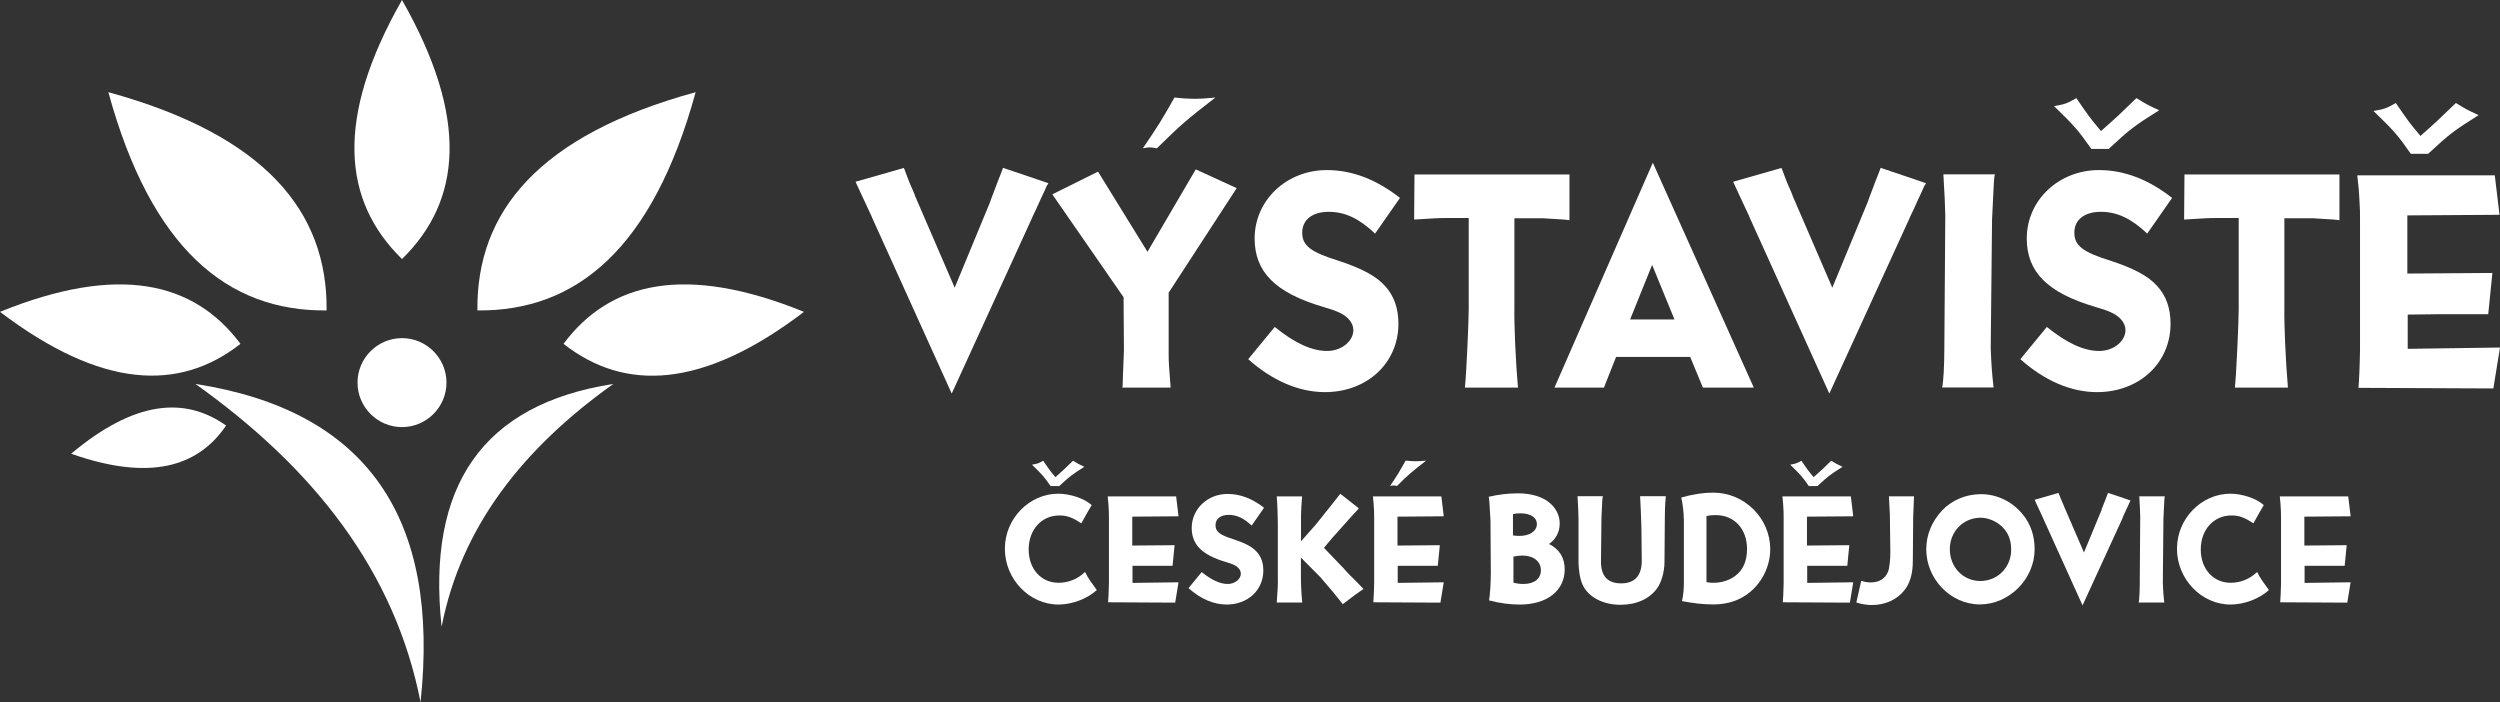
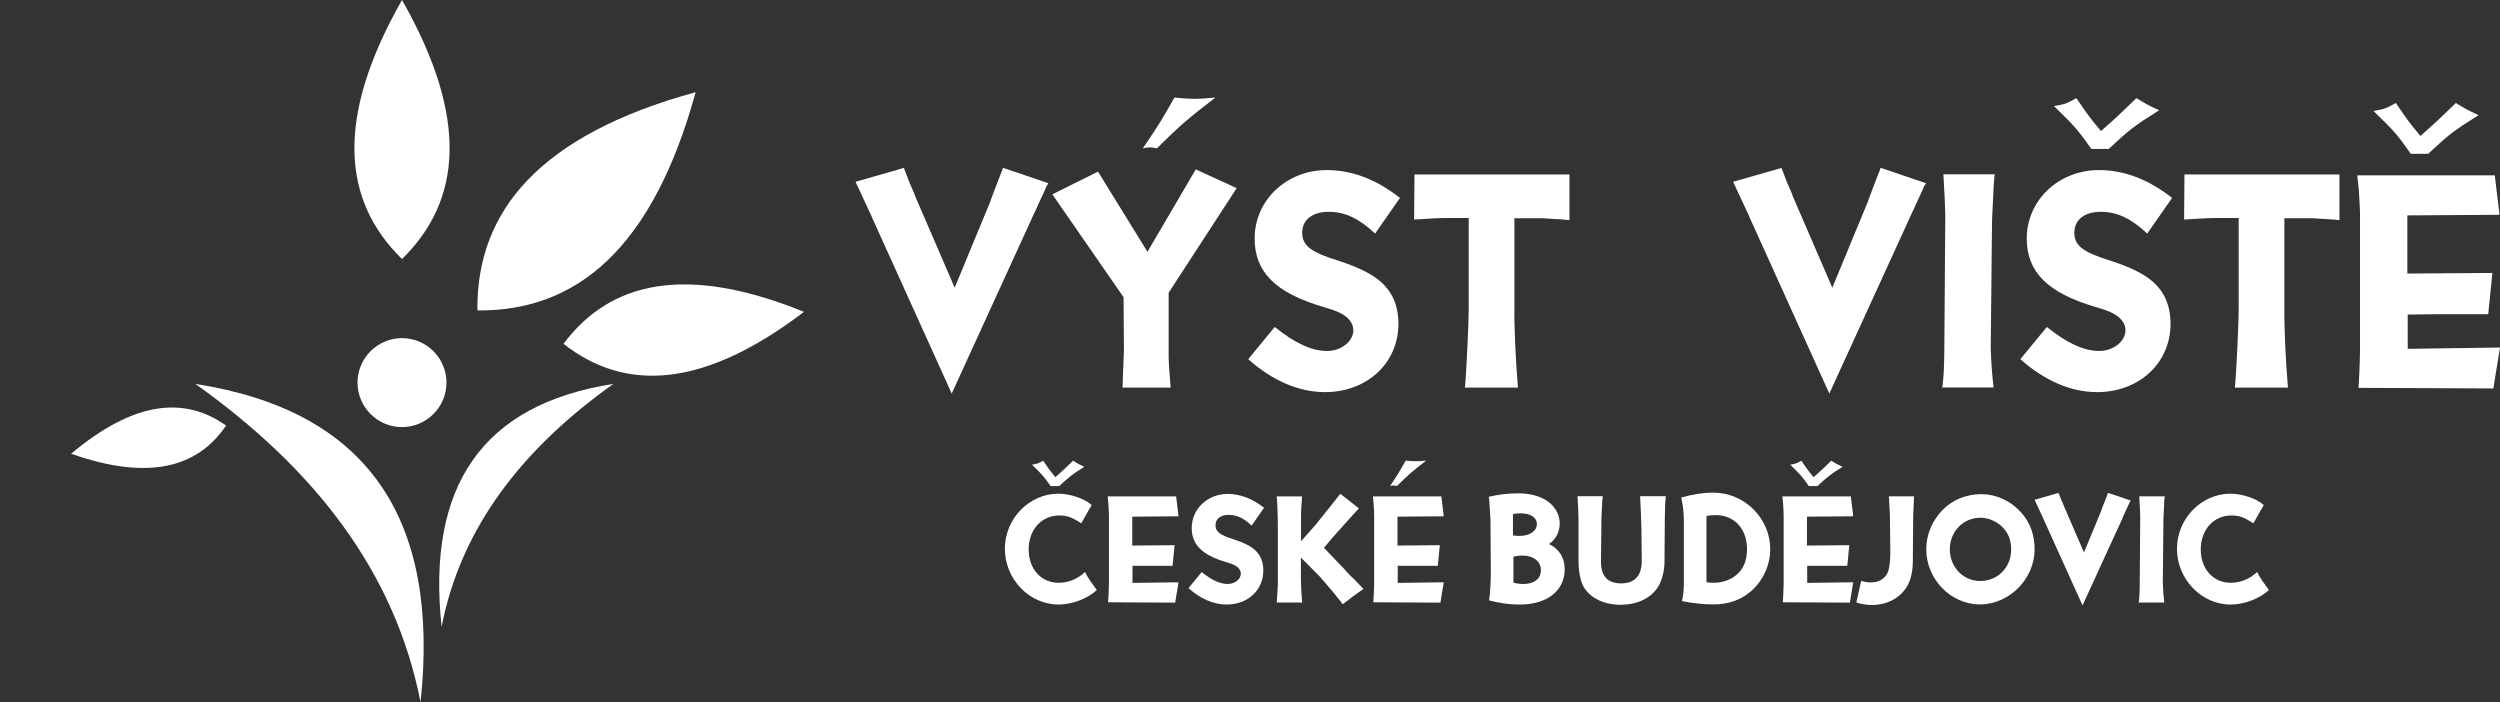
<svg xmlns="http://www.w3.org/2000/svg" id="Vrstva_2" viewBox="0 0 210.2 59.04">
  <rect x="0" y="0" width="210.2" height="59.04" fill="#333333" stroke="none" />
  <g id="Vrstva_1-2">
    <path d="M88.14,15.42c-.05.08-.08.16-.11.16-.03.11-.27.59-.59,1.29-.21.46-.4.91-.62,1.34l-.03.08-6.77,14.8-6.69-14.78-.05-.13-.75-1.61-.54-1.16-.05-.13,4.06-1.16.03.08.43,1.13.43.99.05.16,3.33,7.71,3.01-7.28.03-.11.59-1.56c.27-.7.43-1.07.43-1.13l3.81,1.29Z" style="fill:#fff;" />
    <path d="M98.26,24.61v5.1c0,.78.03,1.15.16,2.77v.11h-4.06l.03-.11.03-.97.08-2.01v-.08l-.03-4.43-5.99-8.65,3.84-1.91,4.16,6.74,4.06-6.93,3.44,1.58-5.72,8.79ZM98.75,8.2c.73.08,1.32.11,1.69.11.4,0,.97-.03,1.75-.11-2.53,1.96-2.87,2.26-4.92,4.27-.27-.05-.46-.08-.62-.08-.11,0-.3.03-.56.08,1.37-2.01,1.56-2.34,2.66-4.27Z" style="fill:#fff;" />
    <path d="M115.62,19.64c-1.34-1.26-2.52-1.83-3.9-1.83s-2.23.67-2.23,1.75.7,1.64,3.04,2.36c1.96.64,3.17,1.29,3.9,2.1.78.83,1.15,1.91,1.15,3.2,0,3.3-2.63,5.75-6.18,5.75-2.2,0-4.43-.97-6.45-2.77l2.23-2.71c1.69,1.37,3.12,2.02,4.41,2.02,1.18,0,2.2-.81,2.2-1.75,0-.59-.43-1.13-1.18-1.48-.43-.19-.48-.21-1.37-.48-4-1.18-5.75-2.93-5.75-5.75,0-3.22,2.69-5.75,6.07-5.75,2.12,0,4.16.78,6.15,2.34l-2.1,3.01Z" style="fill:#fff;" />
    <path d="M131.95,18.51c-.24-.03-.27-.05-2.23-.16h-2.39v7.52c-.03,1.4.11,4.59.3,6.72h-4.46c.13-1.24.32-5.61.32-6.58v-7.68h-1.8c-.73,0-1.24.03-2.79.13l.03-3.79h13.03v3.84Z" style="fill:#fff;" />
-     <path d="M147.45,32.59h-4.27l-1.07-2.58h-6.23l-1.02,2.58h-4.16l8.27-18.91,8.49,18.91ZM138.91,22.27l-1.85,4.59h3.73l-1.88-4.59Z" style="fill:#fff;" />
    <path d="M161.93,15.42c-.05.08-.08.16-.11.16-.03.11-.27.59-.59,1.29-.21.46-.4.91-.62,1.34l-.03.08-6.77,14.8-6.69-14.78-.05-.13-.75-1.61-.54-1.16-.05-.13,4.06-1.16.03.08.43,1.13.43.99.05.16,3.33,7.71,3.01-7.28.03-.11.59-1.56c.27-.7.43-1.07.43-1.13l3.81,1.29Z" style="fill:#fff;" />
    <path d="M167.73,14.67c-.08.24-.08.51-.24,3.84v.13l-.11,10.64c.05,1.34.11,2.18.24,3.3h-4.33c.11-.32.19-1.93.19-3.25l.08-11.2c0-.46-.08-2.28-.16-3.47h4.33Z" style="fill:#fff;" />
    <path d="M180.54,19.64c-1.34-1.26-2.52-1.83-3.9-1.83s-2.23.67-2.23,1.75.7,1.64,3.04,2.36c1.96.64,3.17,1.29,3.9,2.1.78.83,1.15,1.91,1.15,3.2,0,3.3-2.63,5.75-6.18,5.75-2.2,0-4.43-.97-6.45-2.77l2.23-2.71c1.69,1.37,3.12,2.02,4.41,2.02,1.18,0,2.2-.81,2.2-1.75,0-.59-.43-1.13-1.18-1.48-.43-.19-.48-.21-1.37-.48-4-1.18-5.75-2.93-5.75-5.75,0-3.22,2.69-5.75,6.07-5.75,2.12,0,4.16.78,6.15,2.34l-2.1,3.01ZM175.84,12.52c-1.16-1.64-1.4-1.91-3.14-3.6.94-.16,1.07-.21,1.88-.67.94,1.37,1.07,1.58,2.07,2.77,1.37-1.21,1.59-1.42,2.98-2.77.83.51.97.59,1.91,1.02-2.12,1.34-2.42,1.56-4.24,3.25h-1.45Z" style="fill:#fff;" />
    <path d="M196.69,18.51c-.24-.03-.27-.05-2.23-.16h-2.39v7.52c-.03,1.4.11,4.59.3,6.72h-4.46c.13-1.24.32-5.61.32-6.58v-7.68h-1.8c-.73,0-1.24.03-2.79.13l.03-3.79h13.03v3.84Z" style="fill:#fff;" />
    <path d="M210.17,18.06l-7.76.05v4.89l7.15-.05-.35,3.47h-4.3l-2.47.03v2.88l7.76-.11-.56,3.44-11.34-.05c.05-.51.11-1.88.13-3.2v-11.04c0-.46,0-.75-.03-1.16,0-.3-.05-.75-.08-1.34l-.11-1.02v-.11h11.55l.4,3.33ZM202.7,12.93c-1.15-1.64-1.4-1.91-3.14-3.6.94-.16,1.07-.21,1.88-.67.94,1.37,1.07,1.58,2.07,2.77,1.37-1.21,1.58-1.42,2.98-2.77.83.51.97.59,1.91,1.02-2.12,1.34-2.42,1.56-4.24,3.25h-1.45Z" style="fill:#fff;" />
    <path d="M90.92,44c-.76-.49-1.19-.66-1.85-.66-1.5,0-2.58,1.2-2.58,2.86s1.07,2.8,2.51,2.8c.84,0,1.62-.32,2.23-.91.11.24.24.45.43.74.33.45.52.71.56.78-.78.72-2.06,1.22-3.22,1.22-2.46,0-4.51-2.14-4.51-4.69s2.07-4.63,4.49-4.63c1,0,2.22.41,2.81.96q-.25.4-.84,1.47l-.04.07ZM88.33,40.86c-.57-.82-.7-.95-1.56-1.79.48-.08.55-.11.94-.33.47.68.53.79,1.03,1.38.68-.6.79-.71,1.48-1.38.41.25.48.29.95.51-1.06.67-1.2.78-2.11,1.62h-.72Z" style="fill:#fff;" />
    <path d="M99.07,43.41l-3.87.03v2.43l3.56-.03-.17,1.73h-3.37v1.44l3.87-.05-.28,1.71-5.64-.03c.03-.25.05-.94.07-1.59v-5.5c0-.23,0-.38-.01-.58,0-.15-.03-.37-.04-.67l-.05-.51v-.05h5.75l.2,1.66Z" style="fill:#fff;" />
    <path d="M105.25,44.2c-.67-.63-1.26-.91-1.94-.91s-1.11.33-1.11.87.35.82,1.51,1.18c.98.32,1.58.64,1.94,1.04.39.41.57.95.57,1.59,0,1.65-1.31,2.86-3.08,2.86-1.1,0-2.21-.48-3.21-1.38l1.11-1.35c.84.68,1.55,1,2.19,1,.59,0,1.1-.4,1.1-.87,0-.29-.21-.56-.59-.74-.21-.09-.24-.11-.68-.24-1.99-.59-2.86-1.46-2.86-2.86,0-1.61,1.34-2.86,3.02-2.86,1.06,0,2.07.39,3.06,1.16l-1.04,1.5Z" style="fill:#fff;" />
    <path d="M114.26,42.72l-.08.11c-.29.31-.58.62-.86.94-.84.94-1.28,1.44-1.34,1.5l-.66.79,1.73,1.81c.04.05.07.08.09.11.05.07.44.47.83.84.35.36.48.49.67.7-.64.44-.7.48-1.74,1.28l-.07-.09-.72-.9c-.44-.51-.82-.95-1.11-1.3l-1.62-1.63v1.47c0,.68.03,1.48.11,2.31h-2.14c.07-.98.11-1.59.09-2.01v-4.68c0-.56-.05-1.82-.09-2.23h2.13c-.05.52-.09,1.34-.09,1.56v2.21l1.24-1.4,1.24-1.55.78-.99.05-.05,1.55,1.22Z" style="fill:#fff;" />
    <path d="M121.37,43.41l-3.87.03v2.43l3.56-.03-.17,1.73h-3.37v1.44l3.87-.05-.28,1.71-5.64-.03c.03-.25.05-.94.07-1.59v-5.5c0-.23,0-.38-.01-.58,0-.15-.03-.37-.04-.67l-.05-.51v-.05h5.75l.2,1.66ZM118.2,38.73c.37.04.66.05.84.05.2,0,.48-.01.87-.05-1.26.98-1.43,1.12-2.45,2.13-.13-.03-.23-.04-.31-.04-.05,0-.15.01-.27.04.67-1,.76-1.16,1.31-2.13Z" style="fill:#fff;" />
    <path d="M125.32,43.76c-.09-1.73-.11-1.79-.15-1.99.87-.2,1.63-.29,2.49-.29,1.2,0,2.22.35,2.8.95.45.45.68,1,.68,1.59,0,.71-.32,1.32-.9,1.72.87.43,1.32,1.15,1.32,2.13,0,1.79-1.48,2.96-3.77,2.96-.86,0-1.69-.11-2.59-.35.08-.39.15-1.52.15-2.37l-.03-4.32v-.03ZM127.23,45.02c.21.03.35.04.52.04.86,0,1.47-.41,1.47-.99s-.55-.91-1.38-.91c-.21,0-.39.01-.63.07v1.79ZM127.26,48.99c.29.08.55.11.83.11.91,0,1.47-.44,1.47-1.16s-.61-1.23-1.56-1.23c-.24,0-.48.03-.75.09v2.19Z" style="fill:#fff;" />
    <path d="M140.06,41.73c-.03.21-.07.8-.08,1.74l-.03,3.84c-.01.76-.25,1.62-.59,2.11-.62.91-1.74,1.43-3.1,1.43s-2.5-.54-3.06-1.43c-.31-.49-.48-1.34-.48-2.33v-3.48c0-.31-.03-1.04-.08-1.89h2.13c-.05.23-.05.24-.12,1.82v.08l-.04,3.57c-.01,1.24.55,1.86,1.7,1.86s1.74-.66,1.73-1.94l-.03-2.73h0c-.03-1.07-.07-1.95-.11-2.66h2.17Z" style="fill:#fff;" />
    <path d="M141.57,43.61c.01-.43-.08-1.23-.21-1.78,1.02-.28,1.85-.41,2.69-.41,2.62,0,4.79,2.15,4.79,4.75,0,1.39-.64,2.74-1.71,3.62-.82.68-1.86,1.03-3.05,1.03-.83,0-1.63-.08-2.66-.28.12-.52.16-.99.16-1.56v-5.36ZM143.48,48.95c.24.04.39.05.6.05.68,0,1.34-.21,1.83-.59.66-.49.98-1.26.98-2.25,0-1.69-1.07-2.85-2.63-2.85-.25,0-.47.01-.78.08v5.55Z" style="fill:#fff;" />
    <path d="M155.8,43.41l-3.87.03v2.43l3.56-.03-.17,1.73h-3.37v1.44l3.87-.05-.28,1.71-5.64-.03c.03-.25.05-.94.07-1.59v-5.5c0-.23,0-.38-.01-.58,0-.15-.03-.37-.04-.67l-.05-.51v-.05h5.75l.2,1.66ZM152.08,40.86c-.57-.82-.7-.95-1.56-1.79.47-.08.54-.11.94-.33.47.68.53.79,1.03,1.38.68-.6.79-.71,1.48-1.38.41.25.48.29.95.51-1.06.67-1.2.78-2.11,1.62h-.72Z" style="fill:#fff;" />
    <path d="M160.93,41.78c-.01.2-.01.29-.07,1.66v.04l-.03,3.7c0,1.04-.24,1.87-.71,2.45-.62.79-1.62,1.24-2.72,1.24-.44,0-.86-.07-1.32-.21l.41-1.82c.31.09.54.13.8.13.71,0,1.23-.32,1.46-.91.11-.28.2-1.06.19-1.67l-.04-3.14c-.03-.41-.05-.92-.08-1.52h2.11v.05Z" style="fill:#fff;" />
    <path d="M170.04,43.21c.7.84,1.03,1.82,1.03,2.98,0,2.49-2.14,4.63-4.6,4.63s-4.51-2.13-4.51-4.64c0-1.2.47-2.34,1.32-3.25.83-.88,2.02-1.38,3.28-1.38,1.34,0,2.59.6,3.48,1.66ZM163.94,46.17c0,1.51,1.11,2.68,2.57,2.68s2.59-1.16,2.59-2.63c0-.83-.25-1.44-.8-1.97-.48-.44-1.15-.72-1.77-.72-1.46,0-2.59,1.16-2.59,2.65Z" style="fill:#fff;" />
    <path d="M179.13,42.1s-.04.08-.05.08c-.01.05-.13.29-.29.64-.11.23-.2.45-.31.67v.04s-3.38,7.37-3.38,7.37l-3.33-7.36-.03-.07-.37-.8-.27-.58-.03-.07,2.02-.58v.04s.23.56.23.56l.21.49.03.08,1.66,3.84,1.5-3.62v-.05s.31-.78.31-.78c.13-.35.21-.54.21-.56l1.9.64Z" style="fill:#fff;" />
    <path d="M182.02,41.73c-.04.12-.04.25-.12,1.91v.07l-.05,5.3c.03.67.05,1.08.12,1.65h-2.15c.05-.16.09-.96.09-1.62l.04-5.58c0-.23-.04-1.14-.08-1.73h2.15Z" style="fill:#fff;" />
    <path d="M189.47,44c-.76-.49-1.19-.66-1.85-.66-1.5,0-2.58,1.2-2.58,2.86s1.07,2.8,2.51,2.8c.84,0,1.62-.32,2.23-.91.11.24.24.45.43.74.33.45.52.71.56.78-.78.72-2.06,1.22-3.22,1.22-2.46,0-4.51-2.14-4.51-4.69s2.07-4.63,4.49-4.63c1,0,2.22.41,2.81.96q-.25.4-.84,1.47l-.04.07Z" style="fill:#fff;" />
-     <path d="M197.62,43.41l-3.87.03v2.43l3.56-.03-.17,1.73h-3.37v1.44l3.87-.05-.28,1.71-5.64-.03c.03-.25.05-.94.07-1.59v-5.5c0-.23,0-.38-.01-.58,0-.15-.03-.37-.04-.67l-.05-.51v-.05h5.75l.2,1.66Z" style="fill:#fff;" />
    <path d="M16.43,32.28c14.48,2.25,20.58,11.31,18.93,26.76-2.16-11.04-9-19.69-18.93-26.76Z" style="fill:#fff; fill-rule:evenodd;" />
    <path d="M51.57,32.28c-11.05,1.72-15.7,8.63-14.44,20.42,1.64-8.42,6.86-15.02,14.44-20.42Z" style="fill:#fff; fill-rule:evenodd;" />
    <path d="M33.8,35.91c2.06,0,3.74-1.68,3.74-3.74s-1.68-3.74-3.74-3.74-3.74,1.68-3.74,3.74,1.68,3.74,3.74,3.74Z" style="fill:#fff; fill-rule:evenodd;" />
-     <path d="M33.8,0h0s0,0,0,0h0c-5.66,9.95-5,16.89,0,21.78h0s0,0,0,0h0s0,0,0,0c5-4.89,5.66-11.84,0-21.78h0Z" style="fill:#fff; fill-rule:evenodd;" />
+     <path d="M33.8,0h0h0c-5.66,9.95-5,16.89,0,21.78h0s0,0,0,0h0s0,0,0,0c5-4.89,5.66-11.84,0-21.78h0Z" style="fill:#fff; fill-rule:evenodd;" />
    <path d="M58.49,7.75h0s0,0,0,0h0c-13.15,3.61-18.44,10.02-18.35,18.35h0s0,0,0,0h0s0,0,0,0c8.33.09,14.74-5.2,18.35-18.35h0Z" style="fill:#fff; fill-rule:evenodd;" />
    <path d="M67.6,26.22h0s0,0,0,0h0c-9.93-4.03-16.3-2.56-20.22,2.69h0,0s0,0,0,0c5.16,4.04,11.69,3.8,20.22-2.69h0Z" style="fill:#fff; fill-rule:evenodd;" />
-     <path d="M9.11,7.75h0s0,0,0,0h0c13.15,3.61,18.44,10.02,18.35,18.35h0s0,0,0,0h0s0,0,0,0c-8.33.09-14.75-5.2-18.35-18.35h0Z" style="fill:#fff; fill-rule:evenodd;" />
-     <path d="M0,26.22h0s0,0,0,0h0c9.93-4.03,16.3-2.56,20.22,2.69h0,0s0,0,0,0h0C15.07,32.94,8.54,32.7,0,26.22h0Z" style="fill:#fff; fill-rule:evenodd;" />
    <path d="M5.98,38.15h0s0,0,0,0h0c5.33-4.47,9.56-4.83,13.03-2.37h0,0,0s0,0,0,0c-2.39,3.52-6.47,4.68-13.03,2.37h0Z" style="fill:#fff; fill-rule:evenodd;" />
  </g>
</svg>